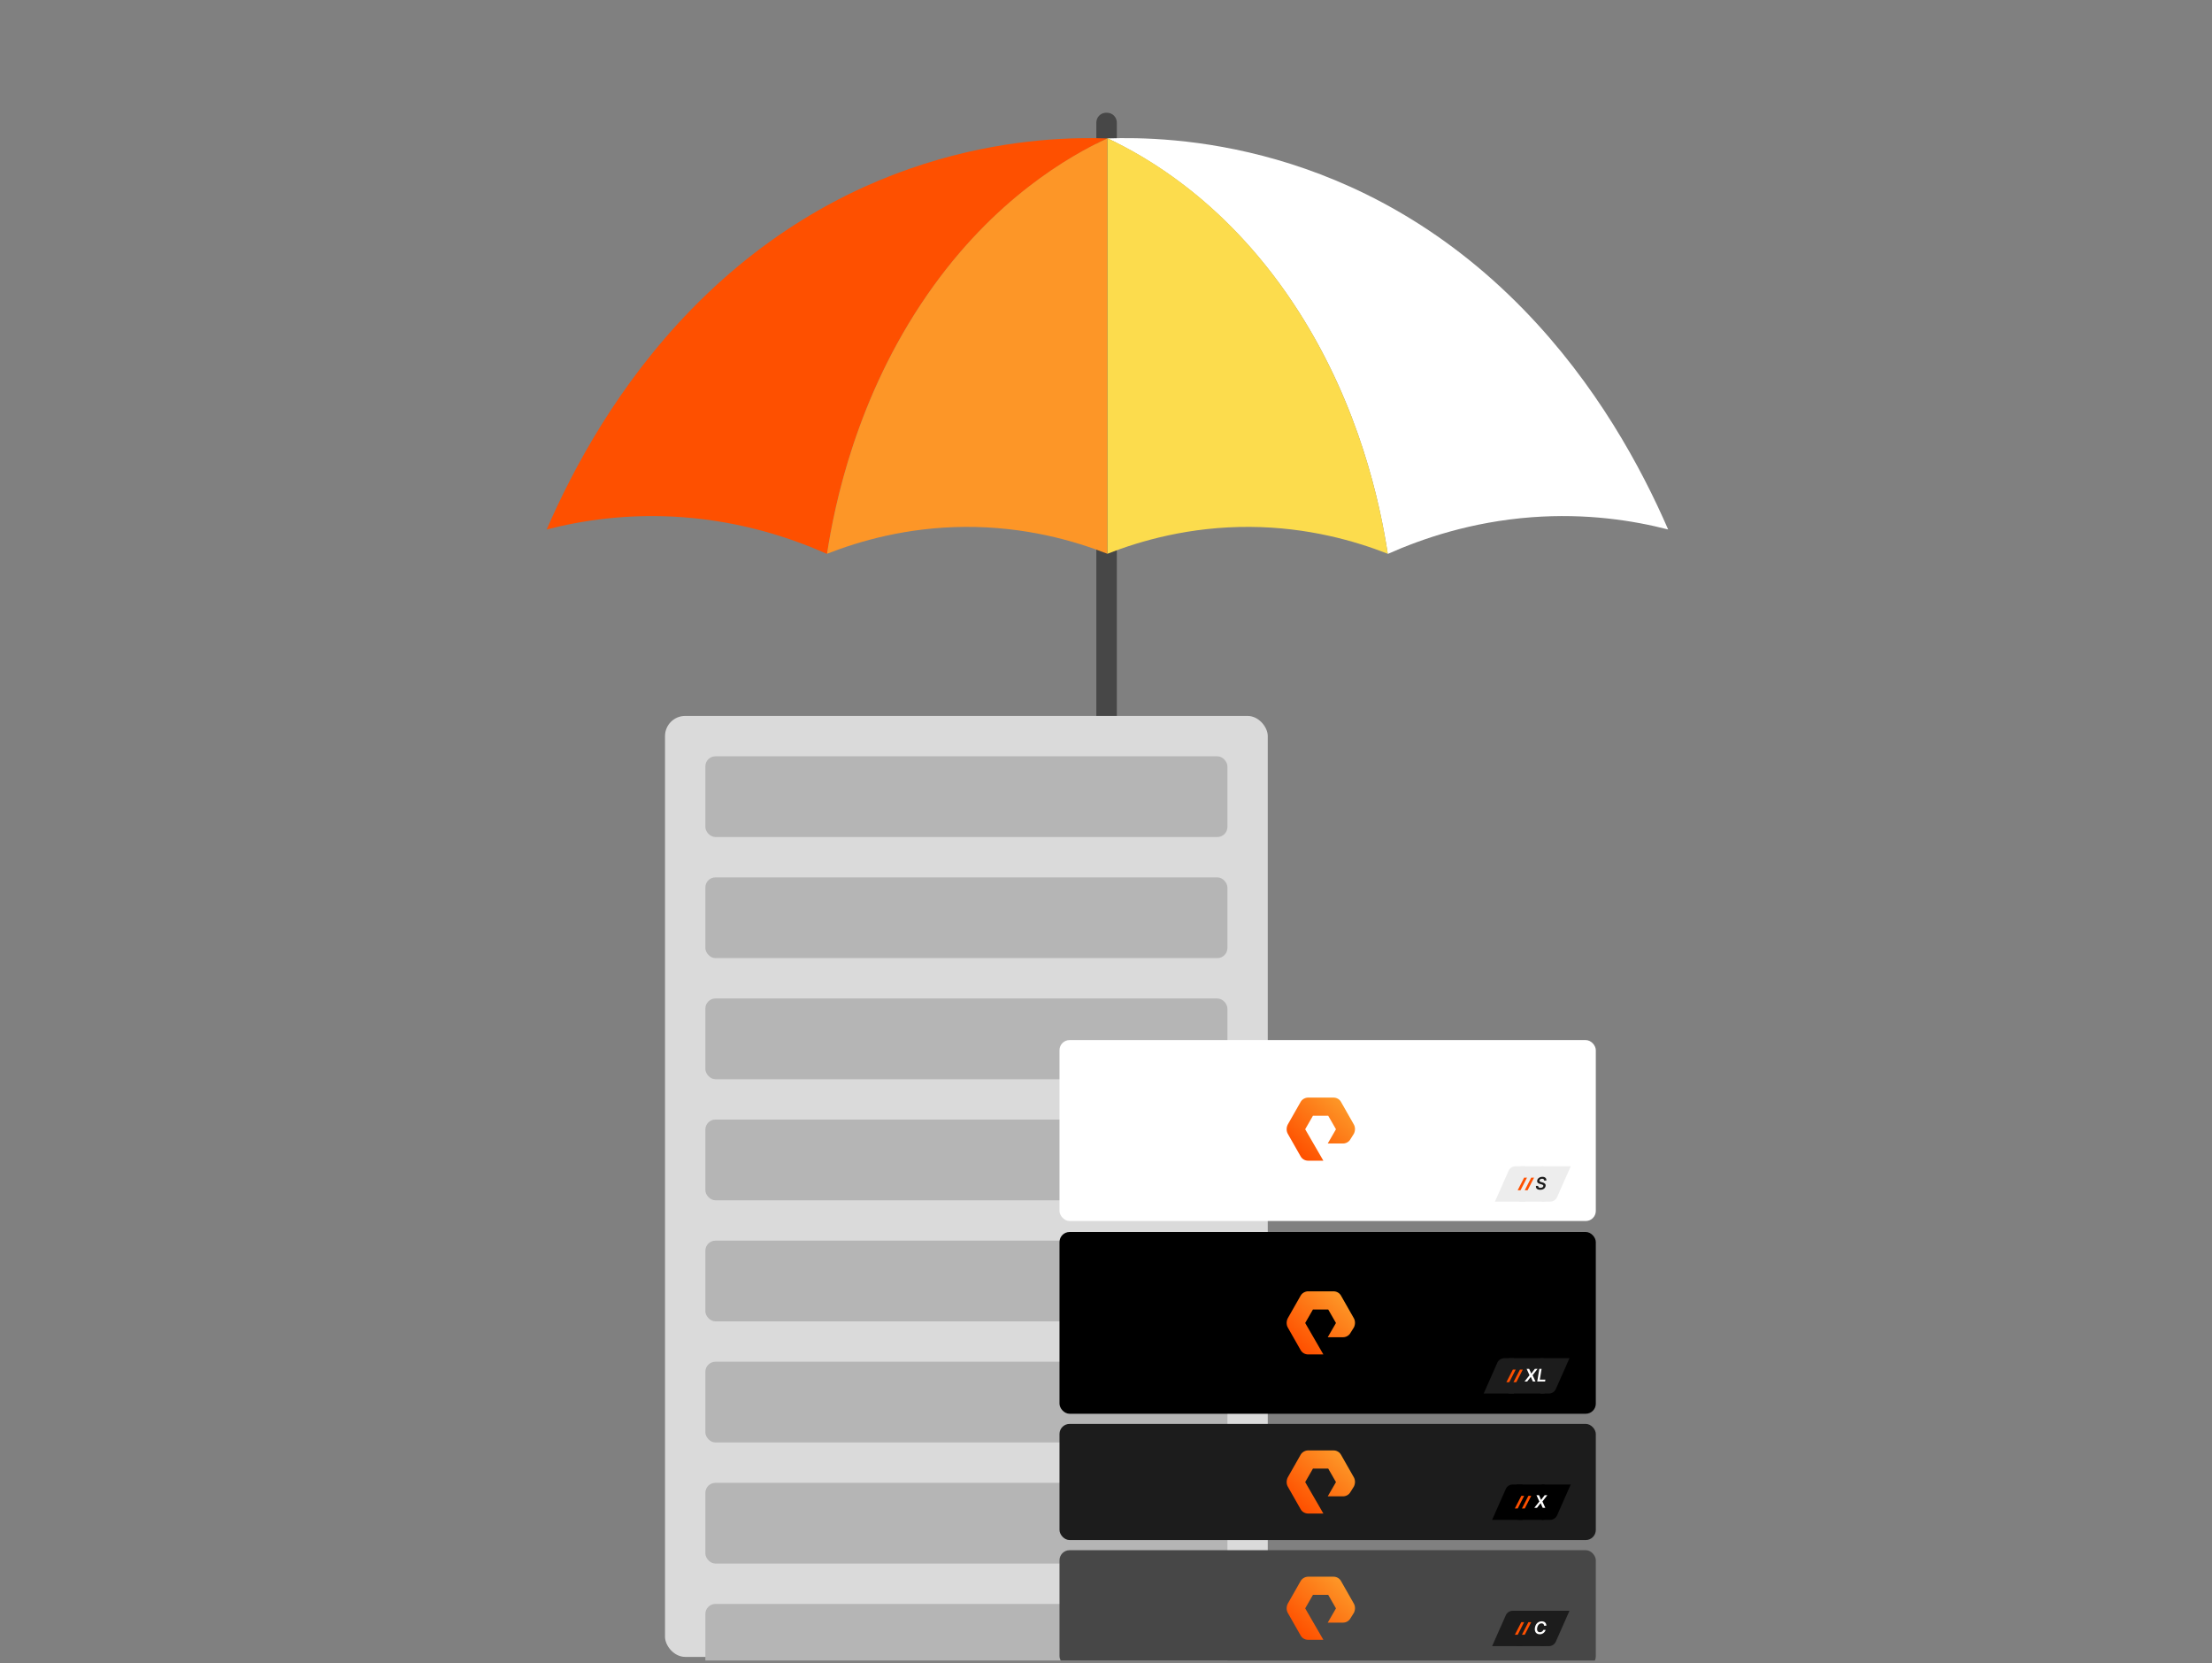
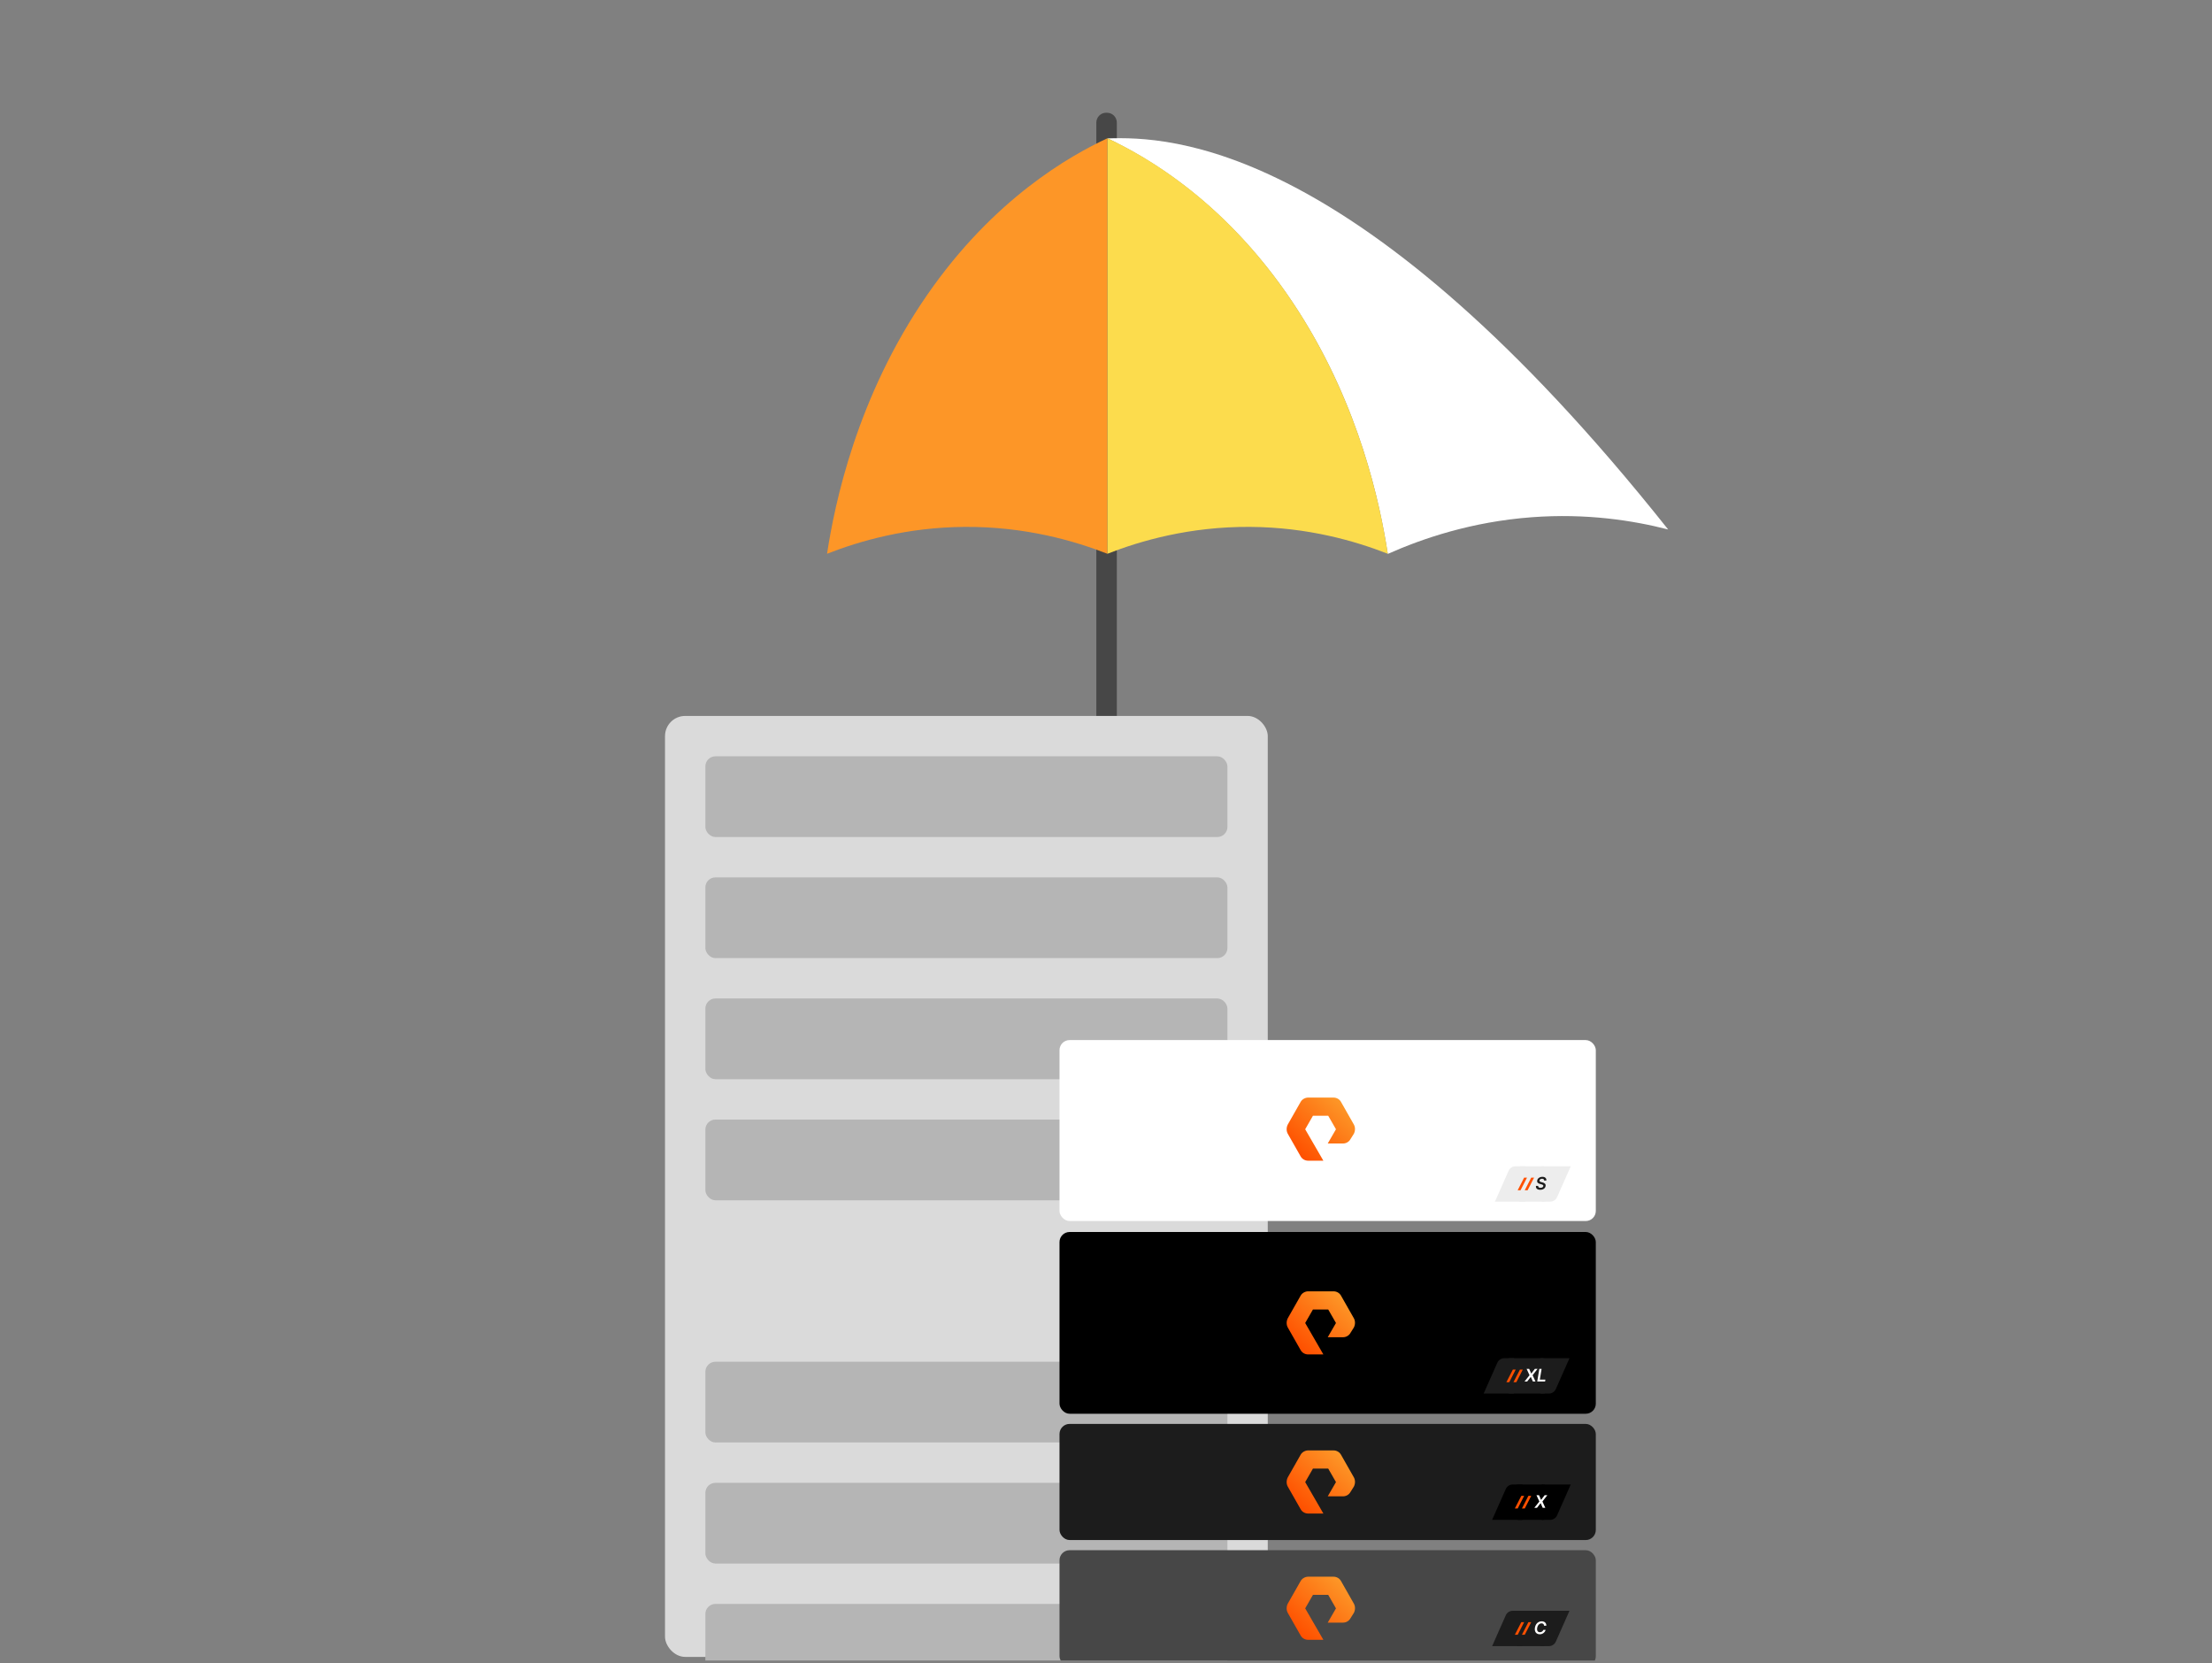
<svg xmlns="http://www.w3.org/2000/svg" width="785" height="590" viewBox="0 0 785 590" fill="none">
  <rect x="0" y="0" width="785" height="590" fill="#808080" stroke="none" />
  <g clip-path="url(#clip0_231_4775)">
    <g clip-path="url(#clip1_231_4775)">
      <path d="M392.554 40H392.853C394.776 40 396.34 41.562 396.34 43.483V358.189H389.067V43.483C389.067 41.562 390.631 40 392.554 40Z" fill="#474747" />
      <path d="M421.237 395.373C419.686 399.831 415.205 403.008 409.963 402.864C403.655 402.691 398.784 397.467 398.784 391.465V372.604V347.49C398.784 345.498 397.083 343.876 394.986 343.876H390.631C388.534 343.876 386.833 345.492 386.833 347.49V391.292C386.833 403.187 396.448 413.414 408.944 413.97C419.907 414.455 429.289 407.723 432.284 398.341C433.302 395.139 430.738 391.914 427.222 391.914H426.239C423.963 391.914 421.962 393.314 421.243 395.367L421.237 395.373Z" fill="#563013" />
-       <path d="M194 187.854C203.513 165.983 219.436 136.375 245.31 109.813C303.856 49.694 371.233 48.383 393.003 49.107C379.482 55.444 349.727 72.013 325.051 110.675C303.437 144.537 296.2 178.938 293.504 196.524C281.218 191.055 263.809 185.125 242.542 183.516C222.875 182.026 206.221 184.706 194.006 187.854H194Z" fill="#FE5000" />
      <path d="M393.003 196.47C381.22 191.845 363.763 186.795 342.388 186.932C321.865 187.064 305.049 191.941 293.505 196.47C296.177 179.01 303.953 140.887 329.053 104.607C352.71 70.421 379.722 55.252 393.003 49.053V196.47Z" fill="#FD9627" />
-       <path d="M592 187.854C582.487 165.983 566.564 136.375 540.69 109.813C482.144 49.694 414.767 48.383 393.003 49.107C406.524 55.444 436.279 72.013 460.955 110.675C482.569 144.537 489.806 178.938 492.501 196.524C504.788 191.055 522.197 185.125 543.464 183.516C563.131 182.026 579.785 184.706 592 187.854Z" fill="white" />
+       <path d="M592 187.854C482.144 49.694 414.767 48.383 393.003 49.107C406.524 55.444 436.279 72.013 460.955 110.675C482.569 144.537 489.806 178.938 492.501 196.524C504.788 191.055 522.197 185.125 543.464 183.516C563.131 182.026 579.785 184.706 592 187.854Z" fill="white" />
      <path d="M393.003 196.47C404.787 191.845 422.243 186.795 443.618 186.932C464.142 187.064 480.957 191.941 492.501 196.47C489.83 179.01 482.054 140.887 456.953 104.607C433.296 70.421 406.284 55.252 393.003 49.053V196.47Z" fill="#FCDC4D" />
    </g>
    <rect x="236" y="254" width="213.909" height="333.841" rx="7.16" fill="#DADADA" />
    <rect x="250.32" y="268.32" width="185.268" height="28.64" rx="3.58" fill="#B5B5B5" />
    <rect x="250.32" y="311.281" width="185.268" height="28.64" rx="3.58" fill="#B5B5B5" />
    <rect x="250.32" y="354.242" width="185.268" height="28.64" rx="3.58" fill="#B5B5B5" />
    <rect x="250.32" y="397.203" width="185.268" height="28.64" rx="3.58" fill="#B5B5B5" />
-     <rect x="250.32" y="440.163" width="185.268" height="28.64" rx="3.58" fill="#B5B5B5" />
    <rect x="250.32" y="483.124" width="185.268" height="28.64" rx="3.58" fill="#B5B5B5" />
    <rect x="250.32" y="526.085" width="185.268" height="28.64" rx="3.58" fill="#B5B5B5" />
    <rect x="250.32" y="569.045" width="185.268" height="28.64" rx="3.58" fill="#B5B5B5" />
    <rect x="376" y="369" width="190.325" height="64.2" rx="3.583" fill="white" />
    <rect x="537.694" y="413.782" width="12.061" height="12.539" rx="2.239" fill="#EDEDED" />
    <path fill-rule="evenodd" clip-rule="evenodd" d="M541.277 413.782H537.831C536.768 413.782 535.805 414.409 535.374 415.381L530.529 426.321H552.044C552.053 426.321 552.061 426.321 552.07 426.321H541.277V413.782Z" fill="#EDEDED" />
    <path fill-rule="evenodd" clip-rule="evenodd" d="M547.129 426.321H550.127C551.19 426.321 552.153 425.694 552.584 424.722L557.429 413.782H535.914C535.906 413.782 535.899 413.782 535.891 413.782H547.129V426.321ZM528.768 426.321L528.768 426.321H528.768V426.321Z" fill="#EDEDED" />
    <path d="M541.902 417.812L539.602 422.291H538.59L540.89 417.812H541.902Z" fill="#FE5000" />
    <path d="M544.412 417.812L542.111 422.291H541.099L543.4 417.812H544.412Z" fill="#FE5000" />
    <path d="M547.99 418.826C547.995 418.624 547.934 418.469 547.804 418.361C547.675 418.253 547.491 418.199 547.251 418.199C547.081 418.199 546.932 418.224 546.802 418.275C546.674 418.325 546.571 418.394 546.492 418.483C546.413 418.571 546.364 418.67 546.345 418.783C546.329 418.875 546.337 418.955 546.369 419.023C546.401 419.092 546.45 419.15 546.516 419.198C546.583 419.246 546.659 419.286 546.743 419.318C546.829 419.351 546.917 419.378 547.006 419.399L547.408 419.504C547.568 419.544 547.721 419.597 547.867 419.664C548.013 419.73 548.139 419.814 548.245 419.918C548.353 420.02 548.432 420.143 548.482 420.287C548.531 420.431 548.539 420.601 548.506 420.794C548.462 421.057 548.356 421.288 548.189 421.488C548.022 421.686 547.804 421.841 547.533 421.953C547.263 422.064 546.949 422.12 546.59 422.12C546.243 422.12 545.95 422.066 545.711 421.958C545.472 421.848 545.297 421.69 545.186 421.483C545.077 421.276 545.042 421.025 545.081 420.729H545.88C545.864 420.885 545.889 421.015 545.956 421.118C546.025 421.222 546.123 421.299 546.251 421.35C546.38 421.401 546.528 421.426 546.697 421.426C546.874 421.426 547.033 421.4 547.176 421.348C547.319 421.294 547.436 421.219 547.526 421.125C547.618 421.028 547.674 420.916 547.694 420.788C547.715 420.673 547.698 420.577 547.644 420.499C547.59 420.422 547.506 420.358 547.393 420.307C547.28 420.254 547.146 420.208 546.99 420.167L546.505 420.036C546.154 419.939 545.887 419.795 545.705 419.603C545.524 419.41 545.46 419.154 545.512 418.833C545.556 418.568 545.666 418.337 545.842 418.14C546.019 417.942 546.24 417.788 546.505 417.678C546.77 417.568 547.06 417.512 547.375 417.512C547.693 417.512 547.962 417.568 548.182 417.678C548.404 417.789 548.565 417.944 548.667 418.142C548.771 418.339 548.805 418.567 548.77 418.826H547.99Z" fill="#1C1C1C" />
    <path fill-rule="evenodd" clip-rule="evenodd" d="M469.64 411.795H464.221C463.103 411.795 462.071 411.186 461.554 410.227L456.995 402.212C456.479 401.253 456.479 400.034 456.995 398.988L461.554 390.973C462.071 390.014 463.189 389.404 464.221 389.404H473.253C474.371 389.404 475.403 390.014 475.919 390.973L480.478 398.988C480.994 399.946 480.994 401.166 480.478 402.212L479.274 404.128C478.758 405.087 477.726 405.697 476.608 405.697H471.188L474.113 400.643L471.361 395.852H465.941L463.189 400.643L469.64 411.795Z" fill="url(#paint0_linear_231_4775)" />
    <rect x="376" y="437.091" width="190.325" height="64.487" rx="3.583" fill="black" />
    <rect x="533.694" y="481.873" width="16.061" height="12.539" rx="2.239" fill="#1C1C1C" />
    <path fill-rule="evenodd" clip-rule="evenodd" d="M537.277 494.412V481.873H555.19L555.19 481.873H533.831C532.768 481.873 531.805 482.5 531.374 483.472L526.529 494.412H537.277Z" fill="#1C1C1C" />
    <path fill-rule="evenodd" clip-rule="evenodd" d="M546.681 494.412L549.679 494.412C550.742 494.412 551.705 493.785 552.136 492.813L556.98 481.873H535.465C535.464 481.873 535.462 481.873 535.461 481.873H546.681V494.412Z" fill="#1C1C1C" />
    <path d="M537.902 485.903L535.602 490.382H534.59L536.89 485.903H537.902Z" fill="#FE5000" />
    <path d="M540.412 485.903L538.111 490.382H537.099L539.4 485.903H540.412Z" fill="#FE5000" />
    <path d="M542.682 485.664L543.399 487.304H543.434L544.693 485.664H545.64L543.893 487.903L544.919 490.143H543.994L543.268 488.514H543.233L541.964 490.143H541.013L542.804 487.903L541.774 485.664H542.682ZM545.534 490.143L546.277 485.664H547.088L546.458 489.463H548.431L548.317 490.143H545.534Z" fill="white" />
    <path fill-rule="evenodd" clip-rule="evenodd" d="M469.64 480.53H464.221C463.103 480.53 462.071 479.92 461.554 478.962L456.995 470.946C456.479 469.988 456.479 468.768 456.995 467.722L461.554 459.707C462.071 458.749 463.189 458.139 464.221 458.139H473.253C474.371 458.139 475.403 458.749 475.919 459.707L480.478 467.722C480.994 468.681 480.994 469.901 480.478 470.946L479.274 472.863C478.758 473.821 477.726 474.431 476.608 474.431H471.188L474.113 469.378L471.361 464.586H465.941L463.189 469.378L469.64 480.53Z" fill="url(#paint1_linear_231_4775)" />
    <rect x="376" y="505.182" width="190.325" height="41.2" rx="3.583" fill="#1C1C1C" />
    <rect x="536.694" y="526.677" width="13.061" height="12.539" rx="2.239" fill="black" />
    <path fill-rule="evenodd" clip-rule="evenodd" d="M540.277 526.677H536.831C535.768 526.677 534.805 527.304 534.374 528.276L529.529 539.216H551.044C551.053 539.216 551.061 539.216 551.07 539.216H540.277V526.677Z" fill="black" />
    <path fill-rule="evenodd" clip-rule="evenodd" d="M547.129 539.216H550.127C551.19 539.216 552.153 538.589 552.584 537.617L557.429 526.677H535.914C535.906 526.677 535.899 526.677 535.891 526.677H547.129V539.216ZM528.768 539.216L528.768 539.216H528.768V539.216Z" fill="black" />
    <path d="M540.902 530.708L538.602 535.186H537.59L539.89 530.708H540.902Z" fill="#FE5000" />
    <path d="M543.412 530.708L541.111 535.186H540.099L542.4 530.708H543.412Z" fill="#FE5000" />
    <path d="M546.169 530.469L546.886 532.109H546.921L548.181 530.469H549.128L547.381 532.708L548.406 534.947H547.481L546.755 533.318H546.72L545.452 534.947H544.501L546.292 532.708L545.262 530.469H546.169Z" fill="white" />
    <path fill-rule="evenodd" clip-rule="evenodd" d="M469.64 536.977H464.221C463.103 536.977 462.071 536.367 461.554 535.409L456.995 527.393C456.479 526.435 456.479 525.215 456.995 524.17L461.554 516.154C462.071 515.196 463.189 514.586 464.221 514.586H473.253C474.371 514.586 475.403 515.196 475.919 516.154L480.478 524.17C480.994 525.128 480.994 526.348 480.478 527.393L479.274 529.31C478.758 530.268 477.726 530.878 476.608 530.878H471.188L474.113 525.825L471.361 521.033H465.941L463.189 525.825L469.64 536.977Z" fill="url(#paint2_linear_231_4775)" />
    <rect x="376" y="549.985" width="190.325" height="41.2" rx="3.583" fill="#474747" />
    <rect x="536.694" y="571.481" width="13.061" height="12.539" rx="2.239" fill="#1C1C1C" />
    <path fill-rule="evenodd" clip-rule="evenodd" d="M540.277 571.481H536.831C535.768 571.481 534.805 572.108 534.374 573.08L529.529 584.02H551.044C551.053 584.02 551.061 584.02 551.07 584.02H540.277V571.481Z" fill="#1C1C1C" />
    <path fill-rule="evenodd" clip-rule="evenodd" d="M546.681 584.02H549.679C550.742 584.02 551.705 583.393 552.136 582.421L556.98 571.481H535.465C535.458 571.481 535.45 571.481 535.443 571.481H546.681V584.02Z" fill="#1C1C1C" />
    <path d="M540.902 575.511L538.602 579.989H537.59L539.89 575.511H540.902Z" fill="#FE5000" />
    <path d="M543.412 575.511L541.111 579.989H540.099L542.4 575.511H543.412Z" fill="#FE5000" />
    <path d="M548.766 576.783H547.961C547.961 576.649 547.939 576.53 547.896 576.427C547.852 576.322 547.791 576.233 547.712 576.16C547.633 576.087 547.54 576.032 547.432 575.996C547.324 575.958 547.205 575.939 547.073 575.939C546.823 575.939 546.589 576.003 546.374 576.129C546.158 576.256 545.975 576.441 545.825 576.683C545.675 576.923 545.57 577.215 545.512 577.559C545.458 577.895 545.463 578.175 545.527 578.401C545.593 578.627 545.707 578.798 545.869 578.913C546.03 579.027 546.227 579.084 546.459 579.084C546.6 579.084 546.736 579.066 546.866 579.031C546.995 578.995 547.115 578.941 547.224 578.871C547.335 578.8 547.432 578.713 547.515 578.611C547.6 578.509 547.665 578.393 547.712 578.264H548.528C548.46 578.476 548.362 578.677 548.232 578.865C548.103 579.051 547.947 579.216 547.764 579.359C547.582 579.5 547.378 579.611 547.152 579.691C546.926 579.772 546.683 579.812 546.422 579.812C546.021 579.812 545.678 579.718 545.392 579.532C545.108 579.344 544.904 579.075 544.78 578.725C544.656 578.374 544.634 577.953 544.714 577.463C544.794 576.987 544.949 576.581 545.178 576.245C545.408 575.91 545.689 575.654 546.019 575.478C546.352 575.3 546.71 575.211 547.093 575.211C547.347 575.211 547.577 575.246 547.784 575.316C547.993 575.386 548.171 575.489 548.32 575.624C548.469 575.758 548.581 575.923 548.659 576.118C548.737 576.312 548.773 576.534 548.766 576.783Z" fill="white" />
    <path fill-rule="evenodd" clip-rule="evenodd" d="M469.64 581.781H464.221C463.103 581.781 462.071 581.171 461.554 580.213L456.995 572.197C456.479 571.239 456.479 570.019 456.995 568.973L461.554 560.958C462.071 560 463.189 559.39 464.221 559.39H473.253C474.371 559.39 475.403 560 475.919 560.958L480.478 568.973C480.994 569.932 480.994 571.152 480.478 572.197L479.274 574.114C478.758 575.072 477.726 575.682 476.608 575.682H471.188L474.113 570.629L471.361 565.837H465.941L463.189 570.629L469.64 581.781Z" fill="url(#paint3_linear_231_4775)" />
  </g>
  <defs>
    <linearGradient id="paint0_linear_231_4775" x1="460.161" y1="408.516" x2="475.943" y2="391.419" gradientUnits="userSpaceOnUse">
      <stop stop-color="#FE5000" />
      <stop offset="1" stop-color="#FD9627" />
    </linearGradient>
    <linearGradient id="paint1_linear_231_4775" x1="460.161" y1="477.251" x2="475.943" y2="460.153" gradientUnits="userSpaceOnUse">
      <stop stop-color="#FE5000" />
      <stop offset="1" stop-color="#FD9627" />
    </linearGradient>
    <linearGradient id="paint2_linear_231_4775" x1="460.161" y1="533.698" x2="475.943" y2="516.6" gradientUnits="userSpaceOnUse">
      <stop stop-color="#FE5000" />
      <stop offset="1" stop-color="#FD9627" />
    </linearGradient>
    <linearGradient id="paint3_linear_231_4775" x1="460.161" y1="578.502" x2="475.943" y2="561.404" gradientUnits="userSpaceOnUse">
      <stop stop-color="#FE5000" />
      <stop offset="1" stop-color="#FD9627" />
    </linearGradient>
    <clipPath id="clip0_231_4775">
      <rect width="785" height="588.75" fill="white" transform="translate(0 0.375)" />
    </clipPath>
    <clipPath id="clip1_231_4775">
      <rect width="398" height="374" fill="white" transform="translate(194 40)" />
    </clipPath>
  </defs>
</svg>